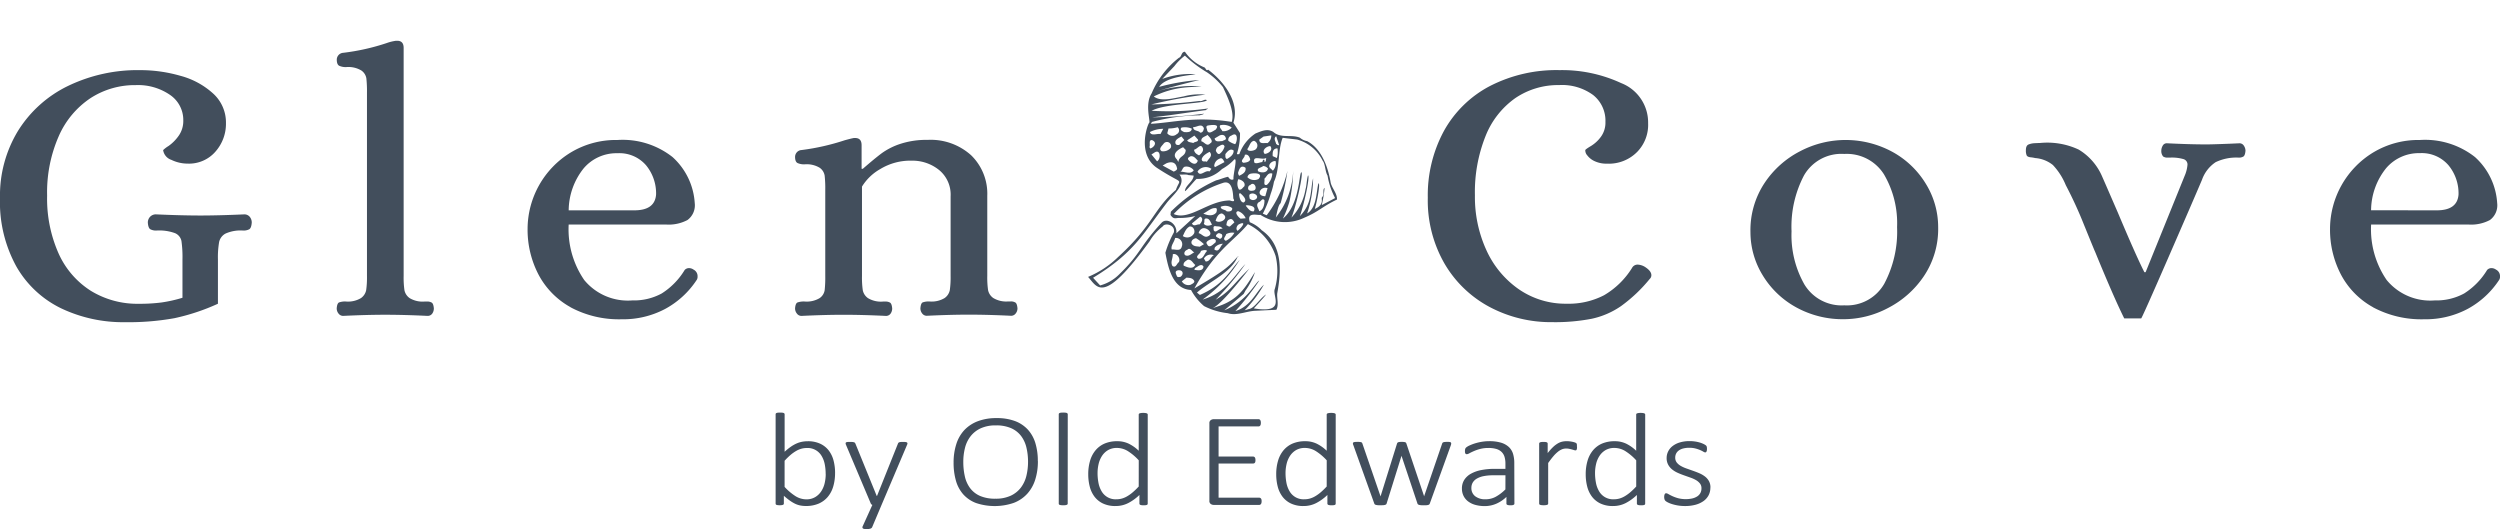
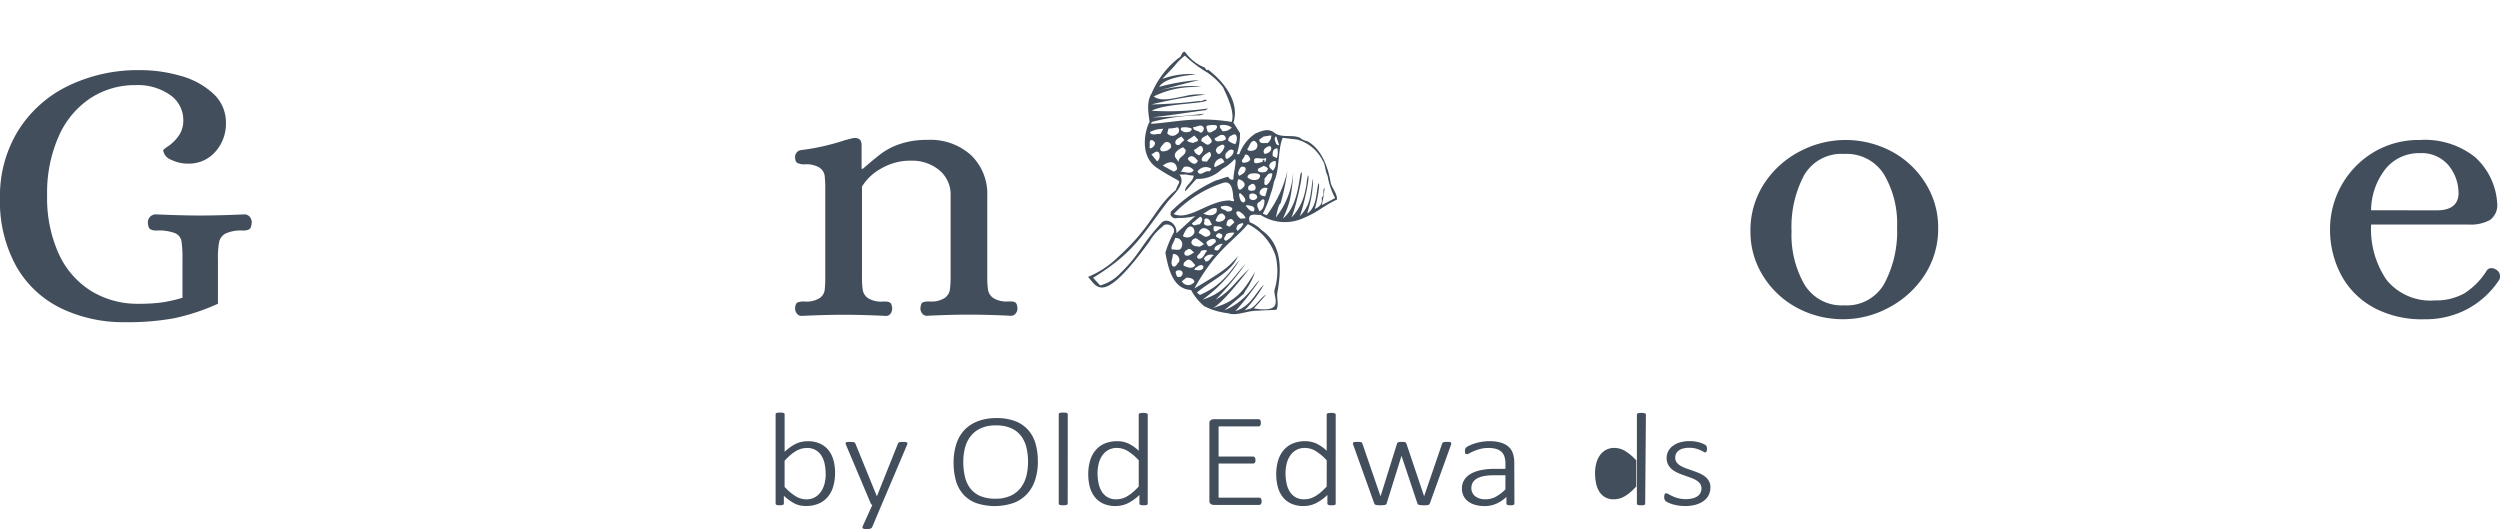
<svg xmlns="http://www.w3.org/2000/svg" width="220.175" height="46.596" viewBox="0 0 220.175 46.596">
  <defs>
    <clipPath id="clip-path">
      <rect id="Rectangle_1" data-name="Rectangle 1" width="220.175" height="46.596" fill="#424e5c" />
    </clipPath>
    <clipPath id="clip-path-2">
      <rect id="Rectangle_2" data-name="Rectangle 2" width="27.57" height="27.571" transform="matrix(0.188, -0.982, 0.982, 0.188, 0, 27.079)" fill="#424e5c" />
    </clipPath>
  </defs>
  <g id="Group_1" data-name="Group 1" transform="translate(0 0)">
    <g id="Group_2" data-name="Group 2" transform="translate(0 0)">
      <g id="Group_1-2" data-name="Group 1" clip-path="url(#clip-path)">
        <path id="Path_1" data-name="Path 1" d="M153.888,84.382a4.125,4.125,0,0,1-.166,1.216,2.506,2.506,0,0,1-.493.919,2.181,2.181,0,0,1-.809.584,2.8,2.8,0,0,1-1.1.2,2.49,2.49,0,0,1-.514-.05,1.949,1.949,0,0,1-.461-.16,3.266,3.266,0,0,1-.46-.28q-.236-.169-.507-.409v.682a.124.124,0,0,1-.02.07.136.136,0,0,1-.067.046.479.479,0,0,1-.113.026,1.2,1.2,0,0,1-.165.009,1.279,1.279,0,0,1-.17-.009.433.433,0,0,1-.113-.026.115.115,0,0,1-.06-.046.14.14,0,0,1-.017-.07V79.225a.128.128,0,0,1,.017-.064.13.13,0,0,1,.063-.05.413.413,0,0,1,.122-.028,1.559,1.559,0,0,1,.189-.009,1.627,1.627,0,0,1,.2.009.382.382,0,0,1,.119.028.158.158,0,0,1,.063.05.114.114,0,0,1,.02.064v3.3a4.988,4.988,0,0,1,.544-.44,3.073,3.073,0,0,1,.5-.286,2.274,2.274,0,0,1,.488-.154,2.663,2.663,0,0,1,.5-.047,2.544,2.544,0,0,1,1.11.222,2.03,2.03,0,0,1,.749.6,2.493,2.493,0,0,1,.421.887,4.265,4.265,0,0,1,.132,1.079m-.829.111a4.548,4.548,0,0,0-.079-.857,2.247,2.247,0,0,0-.272-.735,1.423,1.423,0,0,0-1.306-.712,1.849,1.849,0,0,0-.46.058,1.947,1.947,0,0,0-.467.193,3.335,3.335,0,0,0-.494.347,5.506,5.506,0,0,0-.54.528v2.3a4.752,4.752,0,0,0,.958.813,1.8,1.8,0,0,0,.958.283,1.489,1.489,0,0,0,.783-.2,1.628,1.628,0,0,0,.53-.511,2.221,2.221,0,0,0,.3-.712,3.486,3.486,0,0,0,.093-.8" transform="translate(-80.344 -42.738)" fill="#424e5c" />
        <path id="Path_2" data-name="Path 2" d="M165.233,90.245l-.835,1.978a.262.262,0,0,1-.139.108.956.956,0,0,1-.338.044,1.4,1.4,0,0,1-.2-.012.267.267,0,0,1-.123-.043.118.118,0,0,1-.05-.082.216.216,0,0,1,.027-.12l.848-1.873a.223.223,0,0,1-.093-.058.212.212,0,0,1-.053-.082L162.1,84.953a.373.373,0,0,1-.033-.131.094.094,0,0,1,.037-.079.238.238,0,0,1,.119-.038c.055-.005.13-.008.222-.008s.175,0,.233.008a.657.657,0,0,1,.136.027.158.158,0,0,1,.073.046.361.361,0,0,1,.043.07l1.877,4.608h.026l1.843-4.608a.2.2,0,0,1,.09-.108.493.493,0,0,1,.149-.035c.062-.005.137-.008.226-.008a1.619,1.619,0,0,1,.209.011.279.279,0,0,1,.123.041.094.094,0,0,1,.04.079.33.33,0,0,1-.033.125Z" transform="translate(-87.594 -45.778)" fill="#424e5c" />
        <path id="Path_3" data-name="Path 3" d="M190.191,83.913a5.323,5.323,0,0,1-.235,1.636,3.336,3.336,0,0,1-.706,1.248,3.1,3.1,0,0,1-1.186.8,5.167,5.167,0,0,1-3.311.015,2.872,2.872,0,0,1-1.127-.758,3.08,3.08,0,0,1-.65-1.2,5.693,5.693,0,0,1-.209-1.6,5.251,5.251,0,0,1,.232-1.61A3.233,3.233,0,0,1,183.7,81.2a3.186,3.186,0,0,1,1.186-.79,4.567,4.567,0,0,1,1.674-.28,4.511,4.511,0,0,1,1.617.262,2.924,2.924,0,0,1,1.13.753,3.083,3.083,0,0,1,.663,1.19,5.377,5.377,0,0,1,.215,1.581m-.862.064a5.319,5.319,0,0,0-.142-1.257,2.751,2.751,0,0,0-.471-1.021,2.227,2.227,0,0,0-.872-.682,3.233,3.233,0,0,0-1.346-.248,3.117,3.117,0,0,0-1.343.26,2.418,2.418,0,0,0-.888.7,2.737,2.737,0,0,0-.49,1.021,4.943,4.943,0,0,0-.149,1.231,5.716,5.716,0,0,0,.136,1.28,2.716,2.716,0,0,0,.461,1.03,2.187,2.187,0,0,0,.868.686,3.275,3.275,0,0,0,1.359.248,3.114,3.114,0,0,0,1.359-.266,2.4,2.4,0,0,0,.888-.711,2.818,2.818,0,0,0,.484-1.033,5.107,5.107,0,0,0,.146-1.234" transform="translate(-98.784 -43.308)" fill="#424e5c" />
        <path id="Path_4" data-name="Path 4" d="M203.709,87.088a.114.114,0,0,1-.02.064.135.135,0,0,1-.063.046.543.543,0,0,1-.119.029,1.4,1.4,0,0,1-.2.011,1.342,1.342,0,0,1-.189-.011A.6.6,0,0,1,203,87.2a.115.115,0,0,1-.063-.046.128.128,0,0,1-.017-.064V79.225a.128.128,0,0,1,.017-.064.13.13,0,0,1,.063-.05.411.411,0,0,1,.122-.029,1.666,1.666,0,0,1,.189-.009,1.743,1.743,0,0,1,.2.009.381.381,0,0,1,.119.029.158.158,0,0,1,.063.05.114.114,0,0,1,.02.064Z" transform="translate(-109.676 -42.738)" fill="#424e5c" />
        <path id="Path_5" data-name="Path 5" d="M213.812,87.122a.138.138,0,0,1-.017.07.116.116,0,0,1-.06.047.45.45,0,0,1-.109.026,1.275,1.275,0,0,1-.166.009,1.421,1.421,0,0,1-.176-.009.448.448,0,0,1-.113-.026.155.155,0,0,1-.066-.047.1.1,0,0,1-.023-.07v-.758a4.181,4.181,0,0,1-.988.714,2.418,2.418,0,0,1-1.113.26,2.519,2.519,0,0,1-1.107-.222,2.035,2.035,0,0,1-.746-.6,2.491,2.491,0,0,1-.421-.89,4.3,4.3,0,0,1-.132-1.082,4.108,4.108,0,0,1,.166-1.211,2.537,2.537,0,0,1,.49-.919,2.154,2.154,0,0,1,.8-.584,2.8,2.8,0,0,1,1.107-.2,2.3,2.3,0,0,1,.994.213,3.474,3.474,0,0,1,.888.627V79.288a.126.126,0,0,1,.017-.064.116.116,0,0,1,.063-.047.613.613,0,0,1,.123-.029,1.269,1.269,0,0,1,.189-.012,1.331,1.331,0,0,1,.2.012.547.547,0,0,1,.119.029.136.136,0,0,1,.063.047.109.109,0,0,1,.02.064Zm-.789-3.809a4.686,4.686,0,0,0-.958-.811,1.833,1.833,0,0,0-.965-.28,1.509,1.509,0,0,0-.782.193,1.6,1.6,0,0,0-.53.507,2.211,2.211,0,0,0-.3.712,3.511,3.511,0,0,0-.093.805,4.524,4.524,0,0,0,.079.852,2.255,2.255,0,0,0,.272.738,1.415,1.415,0,0,0,1.305.715,1.835,1.835,0,0,0,.464-.058,1.966,1.966,0,0,0,.464-.193,3.262,3.262,0,0,0,.494-.347,5.988,5.988,0,0,0,.547-.528Z" transform="translate(-112.733 -42.772)" fill="#424e5c" />
        <path id="Path_6" data-name="Path 6" d="M236.389,87.577a.616.616,0,0,1-.013.134.268.268,0,0,1-.043.1.2.2,0,0,1-.069.061.186.186,0,0,1-.086.021h-4.017a.46.46,0,0,1-.245-.079.313.313,0,0,1-.126-.289V80.711a.312.312,0,0,1,.126-.289.456.456,0,0,1,.245-.079h3.957a.179.179,0,0,1,.086.021.168.168,0,0,1,.066.061.311.311,0,0,1,.04.1.689.689,0,0,1,.013.143.618.618,0,0,1-.013.134.286.286,0,0,1-.04.1.192.192,0,0,1-.066.058.19.19,0,0,1-.086.02H232.6v2.654h3.036a.2.2,0,0,1,.093.021.171.171,0,0,1,.066.058.268.268,0,0,1,.04.1.693.693,0,0,1,.013.143.575.575,0,0,1-.013.131.238.238,0,0,1-.04.091.164.164,0,0,1-.066.052.231.231,0,0,1-.093.017H232.6v3.01h3.58a.185.185,0,0,1,.086.02.214.214,0,0,1,.069.058.241.241,0,0,1,.043.1.686.686,0,0,1,.013.143" transform="translate(-125.279 -43.425)" fill="#424e5c" />
        <path id="Path_7" data-name="Path 7" d="M249.839,87.122a.138.138,0,0,1-.017.07.116.116,0,0,1-.06.047.45.45,0,0,1-.109.026,1.275,1.275,0,0,1-.166.009,1.421,1.421,0,0,1-.176-.009.448.448,0,0,1-.113-.026.155.155,0,0,1-.066-.047.1.1,0,0,1-.023-.07v-.758a4.181,4.181,0,0,1-.988.714,2.418,2.418,0,0,1-1.113.26,2.519,2.519,0,0,1-1.107-.222,2.035,2.035,0,0,1-.746-.6,2.491,2.491,0,0,1-.421-.89,4.3,4.3,0,0,1-.132-1.082,4.108,4.108,0,0,1,.166-1.211,2.536,2.536,0,0,1,.49-.919,2.154,2.154,0,0,1,.8-.584,2.8,2.8,0,0,1,1.107-.2,2.3,2.3,0,0,1,.994.213,3.474,3.474,0,0,1,.888.627V79.288a.126.126,0,0,1,.017-.064.116.116,0,0,1,.063-.047.613.613,0,0,1,.123-.029,1.269,1.269,0,0,1,.189-.012,1.332,1.332,0,0,1,.2.012.546.546,0,0,1,.119.029.136.136,0,0,1,.063.047.109.109,0,0,1,.02.064Zm-.789-3.809a4.686,4.686,0,0,0-.958-.811,1.833,1.833,0,0,0-.965-.28,1.509,1.509,0,0,0-.782.193,1.6,1.6,0,0,0-.53.507,2.211,2.211,0,0,0-.3.712,3.51,3.51,0,0,0-.093.805,4.525,4.525,0,0,0,.079.852,2.255,2.255,0,0,0,.272.738,1.415,1.415,0,0,0,1.305.715,1.835,1.835,0,0,0,.464-.058,1.966,1.966,0,0,0,.464-.193,3.263,3.263,0,0,0,.494-.347,5.988,5.988,0,0,0,.547-.528Z" transform="translate(-132.205 -42.772)" fill="#424e5c" />
        <path id="Path_8" data-name="Path 8" d="M267.968,84.837a.278.278,0,0,1-.01.067l-.023.085-1.856,5.14a.149.149,0,0,1-.05.076.271.271,0,0,1-.1.046.723.723,0,0,1-.156.023c-.064,0-.14.006-.229.006s-.172,0-.238-.009a.918.918,0,0,1-.162-.026.284.284,0,0,1-.1-.047.145.145,0,0,1-.05-.07l-1.392-4.165-.013-.046-.013.046-1.3,4.165a.14.14,0,0,1-.053.076.316.316,0,0,1-.109.046.932.932,0,0,1-.169.023c-.067,0-.142.006-.226.006a2.235,2.235,0,0,1-.225-.009.9.9,0,0,1-.156-.026.243.243,0,0,1-.1-.047.151.151,0,0,1-.046-.07l-1.843-5.14a.382.382,0,0,1-.03-.082.316.316,0,0,1-.01-.07.119.119,0,0,1,.02-.07.117.117,0,0,1,.066-.044.543.543,0,0,1,.12-.021c.049,0,.108-.006.179-.006.093,0,.168,0,.226.009a.539.539,0,0,1,.129.026.137.137,0,0,1,.063.047.266.266,0,0,1,.033.07l1.584,4.609.013.041.013-.041,1.438-4.609a.215.215,0,0,1,.037-.07.162.162,0,0,1,.066-.047.51.51,0,0,1,.119-.026,1.852,1.852,0,0,1,.2-.009,1.685,1.685,0,0,1,.186.009.571.571,0,0,1,.119.026.138.138,0,0,1,.066.047.285.285,0,0,1,.034.07l1.551,4.609.013.041.006-.041,1.578-4.609a.214.214,0,0,1,.036-.07.161.161,0,0,1,.07-.047.583.583,0,0,1,.129-.026c.055-.006.127-.009.216-.009.071,0,.128,0,.172.006a.344.344,0,0,1,.106.023.1.1,0,0,1,.053.044.149.149,0,0,1,.013.067" transform="translate(-140.158 -45.778)" fill="#424e5c" />
        <path id="Path_9" data-name="Path 9" d="M284.819,90.052a.107.107,0,0,1-.043.091.3.3,0,0,1-.113.047,1.013,1.013,0,0,1-.189.014,1.14,1.14,0,0,1-.192-.014.306.306,0,0,1-.123-.047.107.107,0,0,1-.043-.091v-.589a3.026,3.026,0,0,1-.891.6,2.534,2.534,0,0,1-1.011.21,3.042,3.042,0,0,1-.845-.108,1.855,1.855,0,0,1-.633-.309,1.382,1.382,0,0,1-.4-.487,1.453,1.453,0,0,1-.139-.642,1.39,1.39,0,0,1,.205-.761,1.63,1.63,0,0,1,.583-.54,3.045,3.045,0,0,1,.908-.324,5.925,5.925,0,0,1,1.18-.108h.955v-.455a2.05,2.05,0,0,0-.079-.6,1.009,1.009,0,0,0-.259-.434,1.121,1.121,0,0,0-.464-.263,2.394,2.394,0,0,0-.7-.087,2.8,2.8,0,0,0-.716.084,3.8,3.8,0,0,0-.557.19c-.159.07-.291.133-.395.19a.573.573,0,0,1-.222.084.232.232,0,0,1-.073-.011.115.115,0,0,1-.056-.044.206.206,0,0,1-.034-.082.631.631,0,0,1-.01-.119.793.793,0,0,1,.02-.2.31.31,0,0,1,.1-.146,1.323,1.323,0,0,1,.295-.172,3.859,3.859,0,0,1,.487-.184,4.578,4.578,0,0,1,.593-.137,3.917,3.917,0,0,1,.636-.052,3.584,3.584,0,0,1,1.041.131,1.743,1.743,0,0,1,.686.376,1.376,1.376,0,0,1,.375.6,2.737,2.737,0,0,1,.112.814Zm-.789-2.491h-1.094a4.067,4.067,0,0,0-.835.076,1.908,1.908,0,0,0-.6.221.993.993,0,0,0-.355.35.93.93,0,0,0-.116.467.893.893,0,0,0,.328.726,1.412,1.412,0,0,0,.925.272,1.867,1.867,0,0,0,.878-.213,3.823,3.823,0,0,0,.865-.656Z" transform="translate(-151.445 -45.702)" fill="#424e5c" />
-         <path id="Path_10" data-name="Path 10" d="M298.342,85.041a1.343,1.343,0,0,1-.007.148.34.34,0,0,1-.023.1.17.17,0,0,1-.04.058.1.1,0,0,1-.063.02.444.444,0,0,1-.139-.027c-.053-.017-.115-.036-.185-.055s-.148-.038-.232-.055a1.342,1.342,0,0,0-.279-.027.965.965,0,0,0-.352.067,1.434,1.434,0,0,0-.361.216,2.81,2.81,0,0,0-.4.393q-.21.245-.461.6v3.57a.114.114,0,0,1-.02.064.14.14,0,0,1-.063.046.53.53,0,0,1-.119.029,1.33,1.33,0,0,1-.2.011,1.278,1.278,0,0,1-.189-.011.6.6,0,0,1-.123-.029.112.112,0,0,1-.063-.046.128.128,0,0,1-.017-.064V84.773a.128.128,0,0,1,.017-.064.124.124,0,0,1,.063-.049.431.431,0,0,1,.116-.03,1.717,1.717,0,0,1,.182-.008,1.834,1.834,0,0,1,.186.008.347.347,0,0,1,.113.03.119.119,0,0,1,.073.114v.834a4.593,4.593,0,0,1,.477-.537,2.283,2.283,0,0,1,.418-.318,1.357,1.357,0,0,1,.388-.155,1.835,1.835,0,0,1,.387-.041c.057,0,.124,0,.2.009a2.288,2.288,0,0,1,.242.032,1.972,1.972,0,0,1,.232.055.654.654,0,0,1,.143.058.193.193,0,0,1,.053.047.214.214,0,0,1,.023.053.4.4,0,0,1,.013.087c0,.038,0,.085,0,.143" transform="translate(-159.452 -45.702)" fill="#424e5c" />
-         <path id="Path_11" data-name="Path 11" d="M309.157,87.122a.138.138,0,0,1-.017.07.118.118,0,0,1-.06.047.448.448,0,0,1-.11.026,1.263,1.263,0,0,1-.165.009,1.421,1.421,0,0,1-.176-.009.448.448,0,0,1-.113-.026.155.155,0,0,1-.066-.047.1.1,0,0,1-.023-.07v-.758a4.181,4.181,0,0,1-.988.714,2.419,2.419,0,0,1-1.113.26,2.52,2.52,0,0,1-1.107-.222,2.035,2.035,0,0,1-.746-.6,2.49,2.49,0,0,1-.421-.89,4.3,4.3,0,0,1-.132-1.082,4.109,4.109,0,0,1,.166-1.211,2.537,2.537,0,0,1,.49-.919,2.161,2.161,0,0,1,.8-.584,2.8,2.8,0,0,1,1.107-.2,2.3,2.3,0,0,1,.994.213,3.473,3.473,0,0,1,.888.627V79.288a.126.126,0,0,1,.017-.064.116.116,0,0,1,.063-.047.6.6,0,0,1,.123-.029,1.271,1.271,0,0,1,.189-.012,1.328,1.328,0,0,1,.2.012.528.528,0,0,1,.119.029.135.135,0,0,1,.063.047.113.113,0,0,1,.02.064Zm-.789-3.809a4.673,4.673,0,0,0-.958-.811,1.83,1.83,0,0,0-.964-.28,1.509,1.509,0,0,0-.782.193,1.6,1.6,0,0,0-.53.507,2.21,2.21,0,0,0-.3.712,3.512,3.512,0,0,0-.093.805,4.525,4.525,0,0,0,.08.852,2.276,2.276,0,0,0,.272.738,1.416,1.416,0,0,0,1.306.715,1.841,1.841,0,0,0,.464-.058,1.97,1.97,0,0,0,.464-.193,3.286,3.286,0,0,0,.494-.347,5.984,5.984,0,0,0,.547-.528Z" transform="translate(-164.266 -42.772)" fill="#424e5c" />
+         <path id="Path_11" data-name="Path 11" d="M309.157,87.122a.138.138,0,0,1-.017.07.118.118,0,0,1-.06.047.448.448,0,0,1-.11.026,1.263,1.263,0,0,1-.165.009,1.421,1.421,0,0,1-.176-.009.448.448,0,0,1-.113-.026.155.155,0,0,1-.066-.047.1.1,0,0,1-.023-.07v-.758V79.288a.126.126,0,0,1,.017-.064.116.116,0,0,1,.063-.047.6.6,0,0,1,.123-.029,1.271,1.271,0,0,1,.189-.012,1.328,1.328,0,0,1,.2.012.528.528,0,0,1,.119.029.135.135,0,0,1,.063.047.113.113,0,0,1,.02.064Zm-.789-3.809a4.673,4.673,0,0,0-.958-.811,1.83,1.83,0,0,0-.964-.28,1.509,1.509,0,0,0-.782.193,1.6,1.6,0,0,0-.53.507,2.21,2.21,0,0,0-.3.712,3.512,3.512,0,0,0-.093.805,4.525,4.525,0,0,0,.08.852,2.276,2.276,0,0,0,.272.738,1.416,1.416,0,0,0,1.306.715,1.841,1.841,0,0,0,.464-.058,1.97,1.97,0,0,0,.464-.193,3.286,3.286,0,0,0,.494-.347,5.984,5.984,0,0,0,.547-.528Z" transform="translate(-164.266 -42.772)" fill="#424e5c" />
        <path id="Path_12" data-name="Path 12" d="M323.023,88.647a1.429,1.429,0,0,1-.159.68,1.465,1.465,0,0,1-.454.511,2.19,2.19,0,0,1-.706.321,3.48,3.48,0,0,1-.908.111,3.877,3.877,0,0,1-.59-.043,3.97,3.97,0,0,1-.5-.112,2.463,2.463,0,0,1-.381-.142,1.306,1.306,0,0,1-.229-.134.335.335,0,0,1-.106-.146.659.659,0,0,1-.033-.233.587.587,0,0,1,.013-.134.472.472,0,0,1,.033-.1.142.142,0,0,1,.053-.061.137.137,0,0,1,.074-.021.485.485,0,0,1,.212.082c.093.054.209.114.348.178a3.392,3.392,0,0,0,.5.178,2.723,2.723,0,0,0,1.223.023,1.427,1.427,0,0,0,.438-.175.841.841,0,0,0,.288-.3.867.867,0,0,0,.1-.429.649.649,0,0,0-.132-.414,1.212,1.212,0,0,0-.348-.3,2.869,2.869,0,0,0-.49-.221l-.564-.2q-.288-.1-.563-.224a2.183,2.183,0,0,1-.491-.3,1.377,1.377,0,0,1-.347-.42,1.218,1.218,0,0,1-.133-.589,1.3,1.3,0,0,1,.119-.539,1.353,1.353,0,0,1,.368-.476,1.9,1.9,0,0,1,.636-.338,2.921,2.921,0,0,1,.918-.128,3.1,3.1,0,0,1,.448.032,3,3,0,0,1,.4.084,2.2,2.2,0,0,1,.315.114,1.465,1.465,0,0,1,.2.108.386.386,0,0,1,.093.079.225.225,0,0,1,.033.067.779.779,0,0,1,.017.085.965.965,0,0,1,.006.119.693.693,0,0,1-.01.125.4.4,0,0,1-.029.1.155.155,0,0,1-.05.061.118.118,0,0,1-.069.021.364.364,0,0,1-.159-.064,2.517,2.517,0,0,0-.278-.14,2.9,2.9,0,0,0-.411-.14,2.127,2.127,0,0,0-.55-.064,2.087,2.087,0,0,0-.547.064,1.109,1.109,0,0,0-.388.181.754.754,0,0,0-.229.274.779.779,0,0,0-.076.344.692.692,0,0,0,.133.431,1.19,1.19,0,0,0,.351.3,2.933,2.933,0,0,0,.5.227c.186.066.375.132.567.2s.381.139.567.219a2.289,2.289,0,0,1,.5.289,1.32,1.32,0,0,1,.352.406,1.144,1.144,0,0,1,.132.568" transform="translate(-172.391 -45.703)" fill="#424e5c" />
        <path id="Path_13" data-name="Path 13" d="M5.41,34.43a9.113,9.113,0,0,1-3.955-3.672A11.759,11.759,0,0,1,0,24.687,10.945,10.945,0,0,1,1.579,18.8a10.647,10.647,0,0,1,4.381-3.953,14.124,14.124,0,0,1,6.42-1.407,12.753,12.753,0,0,1,3.512.5,6.921,6.921,0,0,1,2.873,1.555A3.432,3.432,0,0,1,19.9,18.1a3.7,3.7,0,0,1-.923,2.514,3.083,3.083,0,0,1-2.447,1.059,3.285,3.285,0,0,1-1.436-.331,1.072,1.072,0,0,1-.727-.86,2.742,2.742,0,0,1,.479-.364,3.7,3.7,0,0,0,.887-.893,2.249,2.249,0,0,0,.409-1.356,2.668,2.668,0,0,0-1.171-2.25,4.965,4.965,0,0,0-3.015-.86A7.179,7.179,0,0,0,7.981,15.9a7.741,7.741,0,0,0-2.8,3.341A12.29,12.29,0,0,0,4.15,24.488a11.885,11.885,0,0,0,1.011,5.1A7.547,7.547,0,0,0,8,32.875a7.829,7.829,0,0,0,4.239,1.142,14.858,14.858,0,0,0,1.987-.116,12.161,12.161,0,0,0,1.844-.414V30.113a10.066,10.066,0,0,0-.089-1.621.955.955,0,0,0-.567-.695,4.031,4.031,0,0,0-1.614-.231,1.065,1.065,0,0,1-.568-.116c-.118-.077-.189-.27-.212-.579a.734.734,0,0,1,.195-.513.7.7,0,0,1,.55-.215q2.235.1,3.9.1,1.6,0,3.83-.1a.608.608,0,0,1,.5.215.78.78,0,0,1,.177.513c-.024.309-.094.5-.212.579a1.068,1.068,0,0,1-.568.116,3.236,3.236,0,0,0-1.525.265,1.114,1.114,0,0,0-.568.744,7.905,7.905,0,0,0-.106,1.538v3.9a18.621,18.621,0,0,1-3.832,1.273A22.779,22.779,0,0,1,11,35.638,12.681,12.681,0,0,1,5.41,34.43" transform="translate(0 -7.263)" fill="#424e5c" />
-         <path id="Path_14" data-name="Path 14" d="M64.694,31.842a.716.716,0,0,1-.16-.463q.035-.43.2-.513a1.549,1.549,0,0,1,.621-.083,2.214,2.214,0,0,0,1.312-.3,1.123,1.123,0,0,0,.461-.695,7.974,7.974,0,0,0,.071-1.257V12.388a10.444,10.444,0,0,0-.053-1.257,1.045,1.045,0,0,0-.443-.695,2.207,2.207,0,0,0-1.312-.3,1.369,1.369,0,0,1-.638-.116c-.142-.077-.213-.259-.213-.546a.611.611,0,0,1,.142-.38.6.6,0,0,1,.426-.215,19.281,19.281,0,0,0,3.831-.86,4.016,4.016,0,0,1,.816-.2h.107q.567,0,.567.629V28.533a7.85,7.85,0,0,0,.071,1.257,1.117,1.117,0,0,0,.461.695,2.213,2.213,0,0,0,1.312.3h.213a.746.746,0,0,1,.426.1q.141.1.177.5a.778.778,0,0,1-.142.463.489.489,0,0,1-.426.2q-2.057-.1-3.724-.1-1.6,0-3.689.1a.5.5,0,0,1-.408-.2" transform="translate(-34.88 -4.228)" fill="#424e5c" />
-         <path id="Path_15" data-name="Path 15" d="M104.9,41.553a7.035,7.035,0,0,1-2.82-2.878,8.533,8.533,0,0,1-.958-4.037,7.909,7.909,0,0,1,3.76-6.683,7.7,7.7,0,0,1,4.15-1.125,7.1,7.1,0,0,1,4.859,1.506,5.954,5.954,0,0,1,1.952,4.053,1.613,1.613,0,0,1-.639,1.489,3.523,3.523,0,0,1-1.844.4h-8.62a7.894,7.894,0,0,0,1.366,4.88,4.972,4.972,0,0,0,4.239,1.8,5.114,5.114,0,0,0,2.59-.612,6.3,6.3,0,0,0,2.021-2.068.527.527,0,0,1,.355-.165.7.7,0,0,1,.426.132.642.642,0,0,1,.355.6.513.513,0,0,1-.071.3,7.7,7.7,0,0,1-2.785,2.564,7.891,7.891,0,0,1-3.813.91,9.019,9.019,0,0,1-4.523-1.059m5.623-8.535q1.809,0,1.915-1.39a3.891,3.891,0,0,0-.886-2.581,3.1,3.1,0,0,0-2.519-1.058,3.781,3.781,0,0,0-2.98,1.34,5.992,5.992,0,0,0-1.312,3.689Z" transform="translate(-54.657 -14.501)" fill="#424e5c" />
        <path id="Path_16" data-name="Path 16" d="M152.543,41.921a.716.716,0,0,1-.16-.463q.035-.43.213-.513a1.7,1.7,0,0,1,.638-.083,2.214,2.214,0,0,0,1.312-.3,1.045,1.045,0,0,0,.443-.695,10.442,10.442,0,0,0,.053-1.257V31.036a10.442,10.442,0,0,0-.053-1.257,1.047,1.047,0,0,0-.443-.7,2.214,2.214,0,0,0-1.312-.3,1.369,1.369,0,0,1-.638-.116c-.142-.077-.213-.259-.213-.546a.613.613,0,0,1,.142-.381.6.6,0,0,1,.426-.215,20.112,20.112,0,0,0,3.8-.86q.6-.165.816-.2h.107q.567,0,.568.629v2.084h.107q1.028-.894,1.667-1.373a5.984,5.984,0,0,1,1.649-.827,7.386,7.386,0,0,1,2.395-.348,5.314,5.314,0,0,1,3.831,1.357,4.718,4.718,0,0,1,1.419,3.573v7.047a7.922,7.922,0,0,0,.071,1.257,1.119,1.119,0,0,0,.461.695,2.212,2.212,0,0,0,1.312.3h.213a.746.746,0,0,1,.426.1q.141.1.177.5a.715.715,0,0,1-.16.463.5.5,0,0,1-.408.2q-2.058-.1-3.725-.1-1.6,0-3.689.1a.5.5,0,0,1-.408-.2.715.715,0,0,1-.159-.463c.023-.287.089-.458.195-.513a1.551,1.551,0,0,1,.621-.083,2.214,2.214,0,0,0,1.312-.3,1.123,1.123,0,0,0,.461-.695,7.975,7.975,0,0,0,.071-1.257V31.6a2.794,2.794,0,0,0-1.029-2.332,3.731,3.731,0,0,0-2.376-.811,5.111,5.111,0,0,0-2.8.744,4.464,4.464,0,0,0-1.6,1.539v7.874a7.848,7.848,0,0,0,.071,1.257,1.117,1.117,0,0,0,.461.695,2.213,2.213,0,0,0,1.312.3h.213a.746.746,0,0,1,.426.1q.141.1.177.5a.778.778,0,0,1-.142.463.489.489,0,0,1-.426.2q-2.057-.1-3.724-.1-1.6,0-3.689.1a.5.5,0,0,1-.408-.2" transform="translate(-82.361 -14.307)" fill="#424e5c" />
-         <path id="Path_17" data-name="Path 17" d="M279.1,34.3a10.086,10.086,0,0,1-3.973-3.821,11.133,11.133,0,0,1-1.472-5.79,11.9,11.9,0,0,1,1.419-5.889,9.842,9.842,0,0,1,4.044-3.954,12.806,12.806,0,0,1,6.137-1.406,12.388,12.388,0,0,1,5.427,1.141,3.72,3.72,0,0,1,2.377,3.524,3.411,3.411,0,0,1-.958,2.531,3.5,3.5,0,0,1-2.661,1.042,2.46,2.46,0,0,1-1.082-.215,1.678,1.678,0,0,1-.656-.513.655.655,0,0,1-.177-.463q0-.065.5-.364a3.06,3.06,0,0,0,.887-.827A2.114,2.114,0,0,0,289.3,18a2.886,2.886,0,0,0-1.082-2.366,4.636,4.636,0,0,0-3-.877,6.7,6.7,0,0,0-3.848,1.142,7.421,7.421,0,0,0-2.625,3.341,13.29,13.29,0,0,0-.94,5.244,11.246,11.246,0,0,0,1.011,4.814,8.4,8.4,0,0,0,2.855,3.44,7.244,7.244,0,0,0,4.221,1.274,6.766,6.766,0,0,0,3.281-.744,7.15,7.15,0,0,0,2.465-2.4.551.551,0,0,1,.5-.3,1.341,1.341,0,0,1,.639.2q.567.364.568.728a.436.436,0,0,1-.142.331,13.344,13.344,0,0,1-2.536,2.4,7.215,7.215,0,0,1-2.572,1.109,16.952,16.952,0,0,1-3.476.3A11.5,11.5,0,0,1,279.1,34.3" transform="translate(-147.909 -7.264)" fill="#424e5c" />
        <path id="Path_18" data-name="Path 18" d="M339.464,41.537a7.851,7.851,0,0,1-2.927-2.845,7.263,7.263,0,0,1-1.046-3.755,7.517,7.517,0,0,1,1.242-4.318,8.333,8.333,0,0,1,3.157-2.812,8.623,8.623,0,0,1,8.159.1,7.853,7.853,0,0,1,2.927,2.845,7.264,7.264,0,0,1,1.047,3.755,7.446,7.446,0,0,1-1.26,4.318,8.469,8.469,0,0,1-3.175,2.812,8.379,8.379,0,0,1-3.831.976,8.492,8.492,0,0,1-4.292-1.075m7.822-2.068a9.778,9.778,0,0,0,1.118-4.963,8.5,8.5,0,0,0-1.153-4.648,3.866,3.866,0,0,0-3.495-1.8,3.792,3.792,0,0,0-3.547,1.886,9.709,9.709,0,0,0-1.1,4.929,8.766,8.766,0,0,0,1.135,4.682,3.836,3.836,0,0,0,3.511,1.836,3.788,3.788,0,0,0,3.53-1.919" transform="translate(-181.329 -14.501)" fill="#424e5c" />
-         <path id="Path_19" data-name="Path 19" d="M394.358,36.92q-.142-.33-.976-2.382A36.544,36.544,0,0,0,391.8,31.1a5.748,5.748,0,0,0-1.135-1.77,2.825,2.825,0,0,0-1.561-.612,2.631,2.631,0,0,0-.39-.066c-.19-.022-.308-.077-.355-.165a1.066,1.066,0,0,1-.071-.463q0-.4.231-.5a1.65,1.65,0,0,1,.567-.116c.224-.011.373-.017.443-.017a6.52,6.52,0,0,1,3.405.579A5.1,5.1,0,0,1,395,30.336q.034.067,1.383,3.176,1.631,3.871,2.341,5.26h.107l3.512-8.668a3.133,3.133,0,0,0,.177-.794.493.493,0,0,0-.355-.5,3.685,3.685,0,0,0-1.17-.132h-.213a.657.657,0,0,1-.408-.1.746.746,0,0,1-.16-.5.879.879,0,0,1,.124-.447.4.4,0,0,1,.372-.215q2.022.1,3.441.1.567,0,2.2-.066l.745-.033a.445.445,0,0,1,.39.215.8.8,0,0,1,.142.447q-.036.4-.177.5a.745.745,0,0,1-.426.1,4.2,4.2,0,0,0-2.022.4,3.09,3.09,0,0,0-1.206,1.555q-.816,1.919-3.05,7.047t-2.306,5.161h-1.49q-.923-1.853-2.589-5.922" transform="translate(-209.868 -14.798)" fill="#424e5c" />
        <path id="Path_20" data-name="Path 20" d="M450.353,41.553a7.03,7.03,0,0,1-2.82-2.878,8.528,8.528,0,0,1-.958-4.037,7.909,7.909,0,0,1,3.76-6.683,7.7,7.7,0,0,1,4.15-1.125,7.106,7.106,0,0,1,4.86,1.506,5.953,5.953,0,0,1,1.951,4.053,1.613,1.613,0,0,1-.639,1.489,3.52,3.52,0,0,1-1.844.4h-8.62a7.894,7.894,0,0,0,1.366,4.88,4.972,4.972,0,0,0,4.239,1.8,5.112,5.112,0,0,0,2.589-.612,6.3,6.3,0,0,0,2.022-2.068.526.526,0,0,1,.355-.165.7.7,0,0,1,.426.132.643.643,0,0,1,.355.6.513.513,0,0,1-.071.3,7.7,7.7,0,0,1-2.785,2.564,7.891,7.891,0,0,1-3.813.91,9.016,9.016,0,0,1-4.522-1.059m5.622-8.535q1.809,0,1.916-1.39A3.889,3.889,0,0,0,457,29.047a3.1,3.1,0,0,0-2.518-1.058,3.781,3.781,0,0,0-2.98,1.34,5.992,5.992,0,0,0-1.312,3.689Z" transform="translate(-241.369 -14.501)" fill="#424e5c" />
      </g>
    </g>
    <g id="Group_4" data-name="Group 4" transform="translate(90.858 0)">
      <g id="Group_3" data-name="Group 3" transform="translate(0)" clip-path="url(#clip-path-2)">
        <path id="Path_21" data-name="Path 21" d="M223.814,25.608a3,3,0,0,0-1.027-.681c-.306-.981.727-.566.932-.655a3.953,3.953,0,0,0,3.895.244c1.259-.532,1.563-.975,2.851-1.588.03-.523-.422-.968-.551-1.463-.219-1.33-.781-3-2.078-3.679a1.382,1.382,0,0,1-.641-.306c-.743-.308-1.68.082-2.329-.5-.515-.333-1.044-.085-1.572.128a3.659,3.659,0,0,0-1.431,1.821c-.071-.008-.163.05-.213-.032a5.56,5.56,0,0,0,.275-1.826l-.581-.913c.588-1.833-.886-3.665-2.228-4.667-.19.16-.2-.183-.365-.215a3.806,3.806,0,0,1-1.677-1.364c-.344.012-.257.437-.537.537a7.813,7.813,0,0,0-2.393,3.125c-.573.891-.17,2.221-.192,2.565-.116,0-1.207,2.821.724,4.044,2.377,1.549,2,.751,1.6,1.9-2,1.726-1.962,3.049-5.071,5.893a8.381,8.381,0,0,1-2.661,1.765c.829.925,1.31,2.523,5.426-3.147a3.858,3.858,0,0,1,.486-.676l.03-.042c0-.005.008-.005.012-.007a5.032,5.032,0,0,1,.625-.579c.207-.359,1.139-.113.974.536a9.062,9.062,0,0,0-.745,1.79c.266,1.429.672,3.2,2.26,3.278a4.958,4.958,0,0,0,1.147,1.419,6.066,6.066,0,0,0,2.092.625c.776.26,1.618-.186,2.453-.214l1.822-.087c.232-.421.037-.992.078-1.441.335-1.861.554-4.252-1.394-5.582m-.16-3.336a.516.516,0,0,1,.7-.347l-.2.706c-.211,0-.52-.07-.5-.359m-.03,1.68c-.071-.277-.352-.561-.036-.8.2-.049.291-.4.491-.174.021.348-.1.877-.454.97m2.06-6.461c.378.048.916.109,1.273.152A3.544,3.544,0,0,1,229.2,19.5c.241.293.217.959.435,1.321A6.5,6.5,0,0,0,230.3,22.8l-1.175.617a11.307,11.307,0,0,0,.25-1.517c-.219.161.023.571-.226.833-.113.116.253.633-.64,1.025.186-.571.523-2.326.317-2.252-.2.862-.153,2.147-.988,2.644a9.934,9.934,0,0,0,.525-3.094c-.261,1.07-.047,2.191-1.169,3.337.315-.835.925-3.465.721-3.6-.126.419-.125.946-.219,1.215a4.749,4.749,0,0,1-1.244,2.513c.44-1.042,1.1-4.03.866-3.994-.2.167-.158,2.887-1.618,4.08a9.559,9.559,0,0,0,.578-1.5,12.953,12.953,0,0,0,.329-2.718,7.014,7.014,0,0,1-1.532,4.125c.1-.331.188-1.074.426-1.265a20.185,20.185,0,0,0,.6-2.846,10.355,10.355,0,0,1-1.827,3.911l-.341-.141a9.357,9.357,0,0,0,.692-1.741,6.221,6.221,0,0,0,.29-1.071c.534-1.113.319-2.793.771-3.877m-.917,3.149a1.432,1.432,0,0,1-.473,1c-.378.1-.151-.346-.229-.528.235-.219.308-.571.7-.469m-2.34,2.839.082-.047c.276.019.885.079.625.539-.347.049-.543-.322-.707-.492m-.727,2.213-.083-.137a.46.46,0,0,1,.2-.436c.834-.394.115.435-.119.573m-.989.285a1.176,1.176,0,0,1,.722-.117,1.762,1.762,0,0,1-.754.708c-.334-.159-.017-.367.031-.591m-3.035.854c-.116-.275.165-.465.376-.495a3.709,3.709,0,0,1,.7.528l-.375.225c-.263-.051-.507,0-.7-.257m.225.753c-.24.108-.491.406-.8.251-.173-.142-.031-.417.178-.474.248-.265.427.15.617.222m1.174-1.4c-.318.117-.5-.229-.786-.289a.579.579,0,0,1,.273-.391c.382-.247,1.161.46.513.679M218.9,24.6c.369-.039.409.33.561.529-.215.127-.582.163-.725-.079.117-.17-.032-.411.164-.449m.873.189c.085-.2.2-.636.569-.634.752.4-.206.96-.569.634m.615.733c-.286-.16-.606.486-.792.083.034-.126-.092-.294.125-.343.255.064.553-.029.667.26m.356-1.56c-.1-.167-.53-.12-.516-.4a1.024,1.024,0,0,1,1.005.118c.047.315-.3.311-.489.286m-2.27,3.492c.165-.072.468-.135.551,0-.261.218-.311.756-.772.678-.339-.232.23-.432.221-.681m.54-.611c-.132-.144.061-.285.2-.345.167-.142.716-.19.551.21-.2.136-.553.6-.749.136m.877-.86c.152-.176.283-.063.428,0a.27.27,0,0,1-.186.409c-.1-.133-.5-.156-.243-.413m2.412-4.217c-.143.107-.25.35-.473.278a1.008,1.008,0,0,1-.054-.907c.288.059.663.277.527.628m-.451-.924a.5.5,0,0,1-.1-.267c.1-.328.241-.736.658-.439.067.391-.265.557-.56.705m.978-.178c.339-.086,1.2-.088.726.461a.85.85,0,0,1-.976-.154.381.381,0,0,1,.25-.307m1.135-.688a.614.614,0,0,1,.423.221c-.077.411-.58.39-.856.255-.185-.31.285-.313.433-.476m-.813,2.155c-.168.039-.419.079-.507-.12-.022-.091,0-.322.177-.347.35-.391.685.335.33.467m.221.722a.408.408,0,0,1-.6-.013c-.007-.142-.113-.376.125-.419.231-.109.707.154.475.431m-.948,1.729-.448.037c-.2-.131-.6-.59-.215-.663a1.119,1.119,0,0,1,.663.626m-.175-1.39c-.293,0-.4-.5-.406-.769.034-.016.088-.07.124-.032.171.151.657.582.282.8m-1.229,1.481c.208-.092.315.115.409.275l-.371.336c-.116.085-.216-.058-.335-.089.034-.221.044-.441.3-.522m4.042-5.113a.965.965,0,0,1-.247.832c-.125-.163-.4-.271-.3-.509.05-.2.392-.4.55-.323m.154-1.134a1.85,1.85,0,0,1-.049.851l-.37-.169c-.011-.288-.027-.669.419-.682m-.108-1.067.255.769c-.1.067-.2-.052-.267-.1-.033-.214-.263-.479.013-.674m-.522.874c.271.346-.172.667-.5.689l-.074-.126c-.095-.276.274-.558.569-.563m-.352,1.03-.047.3c-.21.235,0-.227-.234-.11l-.071.187c-.229.013-.5.18-.692.051-.207-.734.709-.172,1.044-.423m-.238-1.878.68-.1a.781.781,0,0,1-.339.681c-.257-.049-.707.136-.716-.312Zm-.838.377a.443.443,0,0,1,.11.778c-.22.132-.67.173-.7-.055.2-.248.249-.672.591-.724m-.339,1.649c-.078.244-.429.27-.6.288-.363-.17.154-.431.122-.7.281-.1.432.193.479.41m-1.649-2.11c.613-.409.522.544.323.76a1.737,1.737,0,0,1-.6-.3.4.4,0,0,1,.278-.46m-.4,2.067c-.188-.078-.127-.3-.14-.433.175-.218.425-.551.731-.312.008.373-.312.582-.591.745m-.219.272-.841.448-.062-.112a.726.726,0,0,1,.472-.637c.238-.138.34.142.431.3m-1.145.594-.176.233c-.377-.165-.815.53-1.05,0a.873.873,0,0,1,1.226-.231m-.161-1.5c.324.368-.1.59-.245.885-.121-.115-.421.09-.454-.233.058-.3.453-.533.7-.653m1.113-.943c-.224-.013-.62.142-.674-.237l.435-.256c.214-.1.47-.079.547.219.076.176-.205.19-.308.275m-.4.511c.2-.095.488-.366.6-.04a1.166,1.166,0,0,1-.435.65c-.165.071-.258-.137-.331-.254a.508.508,0,0,1,.164-.356m1.235-1.709a.967.967,0,0,1-.826.321c-.072-.17-.3-.318-.2-.517a1.232,1.232,0,0,1,1.028.2m-7.032-.494a16.9,16.9,0,0,1,4.2-.585l.322-.088c.016-.144.111-.007,0-.046a38.422,38.422,0,0,1-4.511.312c.35-.036,1.5-.18,1.5-.18,1.116-.154,2.15-.313,3.255-.459.005-.07.174-.082.157-.14a24.749,24.749,0,0,1-4.95.2c1.244-.664,4.572-.6,4.865-.919-.155-.179-.454.154-.646.054a39.5,39.5,0,0,1-4.25.308,40.365,40.365,0,0,1,4.768-.863,5.272,5.272,0,0,0-1.918.157c-.764.124-2.018.513-2.626,0a7.891,7.891,0,0,1,2.66-.777c.24-.038,1.535-.1,1.559-.1a10.129,10.129,0,0,0-3.9.421c.9-.312,3.7-.992,3.7-.992a18.415,18.415,0,0,0-3.548.607c.586-.948,2.968-1.026,3.2-1.119a7.122,7.122,0,0,0-2.927.421l1.067-1.129a4.755,4.755,0,0,1,.927-.924,10.984,10.984,0,0,0,1.954,1.475,6.34,6.34,0,0,1,1.4,1.3c.375.817,1.054,2.178.77,3.061-3.253-.517-5.08.057-7.12.168Zm4.041,3.411c-.177.544-.7.142-.868-.135-.009-.138.112-.187.218-.251.314-.058.475.216.651.386m-.328-.966c.33-.074.585-.627.776-.109.07.22-.139.455-.339.606-.2-.09-.427-.24-.437-.5m.645-.735c-.063-.38.34-.4.533-.571.148.171.593.569.244.742-.3.333-.508-.118-.778-.171m1.241-1.02c-.235.109-.569.434-.731.079.007-.155-.186-.368.039-.45.294-.051,1.173-.183.692.372m-1.363.244c-.119-.2-.63-.113-.6-.481.313.031.741-.378.94.1-.02.2-.109.413-.339.386m-1.406-.047c-.108-.065-.43-.176-.232-.392a1.523,1.523,0,0,1,.913.091c-.027.346-.434.323-.681.3m.021.7-.451.435c-.109.017-.3.011-.328-.147-.087-.314.345-.491.526-.6Zm-3,.747-.071-.122c.092-.217-.1-.663.24-.613.517.231.107.668-.169.735m.9-1.271c-.3-.063-.812.208-.932-.176a2.564,2.564,0,0,1,1.176-.285Zm-.3,2.4-.494-.606.207-.123c.6-.463.655.541.287.729m.407-.889c-.32-.2.046-.486.171-.662a.364.364,0,0,1,.622.373.872.872,0,0,1-.793.289m1.322-1.5a.563.563,0,0,1-.831-.082l.113-.42a2.777,2.777,0,0,0,.8-.111.366.366,0,0,1-.085.613m-.248,3.3-.986-.538.314-.187c.376-.164.822-.17.939.369.087.2-.121.269-.267.355m.4-.844-.135-.238c-.5-.481.156-.9.551-1.068l.23.238c-.016.6-.577.494-.647,1.067m1.311-1.672c-.184-.077-.442-.042-.535-.239l.634-.418.324.361c.016.219-.3.153-.423.3m-.736,2.077a.793.793,0,0,1,.778.318c-.28.414-.812.089-1.224.124.229,0,.194-.365.446-.443m-.754,5.869c.107-.85-.851-1.413-1.293-.936-1.955,2.107-1.8,2.674-3.726,4.538a3.752,3.752,0,0,1-1.692.988l-.622-.675c3.6-2.192,4.34-3.788,6.491-6.6.515-.674,1.776-1.627,1.116-2.493.222.035.583-.047.791.049l.459.045c-.007.505-.743.869-.766,1.362.039.093.934-1.034,1.033-1.071a3.009,3.009,0,0,0,2.228-.866,4.374,4.374,0,0,0,.991-.744c.492-.61-.053,1.333.028,1.639-.192.13-.4-.06-.475-.217-.332.063-.735.246-1.062.318A13.437,13.437,0,0,0,215.834,24l-.032.281c.292.445.457.249.819.271a5.309,5.309,0,0,0,1.365-.175Zm-.233-1.7a10.536,10.536,0,0,1,4.3-2.726c.777-.284.919.59.95,1.358.22.348-.154.229-.3.174-1.9.008-3.575,1.81-4.952,1.194m1.408,1.1c.39-.036.521.478.346.673a.68.68,0,0,1-.948.169c.156-.31.265-.668.6-.842m-1.278,1.009a.561.561,0,0,1,.586.767c-.116.449-.583.211-.886.249-.1-.352.209-.612.3-1.016m-.237,2.462c-.2-.346.043-.641.032-1.028.345-.126.714.37.533.7-.183.109-.25.541-.566.333m2.373-3.653c-.206-.055-.5.246-.653-.094l.727-.6c.341.15.113.536-.074.695m1.367-1.441c.229-.061.182.225.129.375-.277.372-.816.267-1.149.1.353-.165.665-.486,1.02-.48m-3.031,6.055c-.126.019-.3.069-.339-.123-.084-.19-.18-.4.137-.455.453-.046.505.37.2.578m.658-1.518c.341-.009.428.313.645.465-.215.436-.72.2-1.021.066-.061-.271.171-.407.376-.53m.245,2.214a.669.669,0,0,1-.782-.3l.414-.329c.244.025.473.018.633.219.186.207-.153.343-.265.405m.333-1.308c-.009-.143.111-.192.22-.254.174-.128.432-.279.573-.039-.033.444-.554.323-.793.292m.986-.734-.153-.262a.693.693,0,0,1,.875-.29c-.294.15-.333.554-.722.552m.765-1.063.045-.178a.973.973,0,0,1,.726-.319c-.267.156-.32.828-.772.5m3.481,5.185s1.071-1.15,1.061-1.218c-.611.431-1.017,1.226-1.532,1.288l-.34.1a11.024,11.024,0,0,0,1.695-2.253c-.711.635-1.116,1.886-2.512,2.326a23.934,23.934,0,0,0,2.1-2.685c-.329.131-1.084,1.825-3.076,2.612l1.708-1.444.153-.286a6.241,6.241,0,0,0,.846-1.634c-.752,1.141-1.321,2.358-3.151,2.983l-.579.192c.91-.408,3.229-3.483,3.229-3.483-1.445,1.385-1.64,1.964-2.97,2.746a25.889,25.889,0,0,0,2.621-3.146c-1.024,1.05-1.7,2.514-3.767,3.131a12.244,12.244,0,0,0,3.264-3.5c-.957,1.078-1.456,2.2-3.505,3.093l-.259-.21c1.137-1,2.992-1.747,3.577-3.141.017-.108.174-.037-.013-.01-.808.925-1.151,1.229-3.791,2.786,1.907-3.443,3.493-4.178,4.711-5.663a4.78,4.78,0,0,1,2.445,2.81,5.729,5.729,0,0,1-.073,2.9c-.248.618,1.052,2.176-1.844,1.713" transform="translate(-203.575 -5.355)" fill="#424e5c" />
      </g>
    </g>
  </g>
</svg>